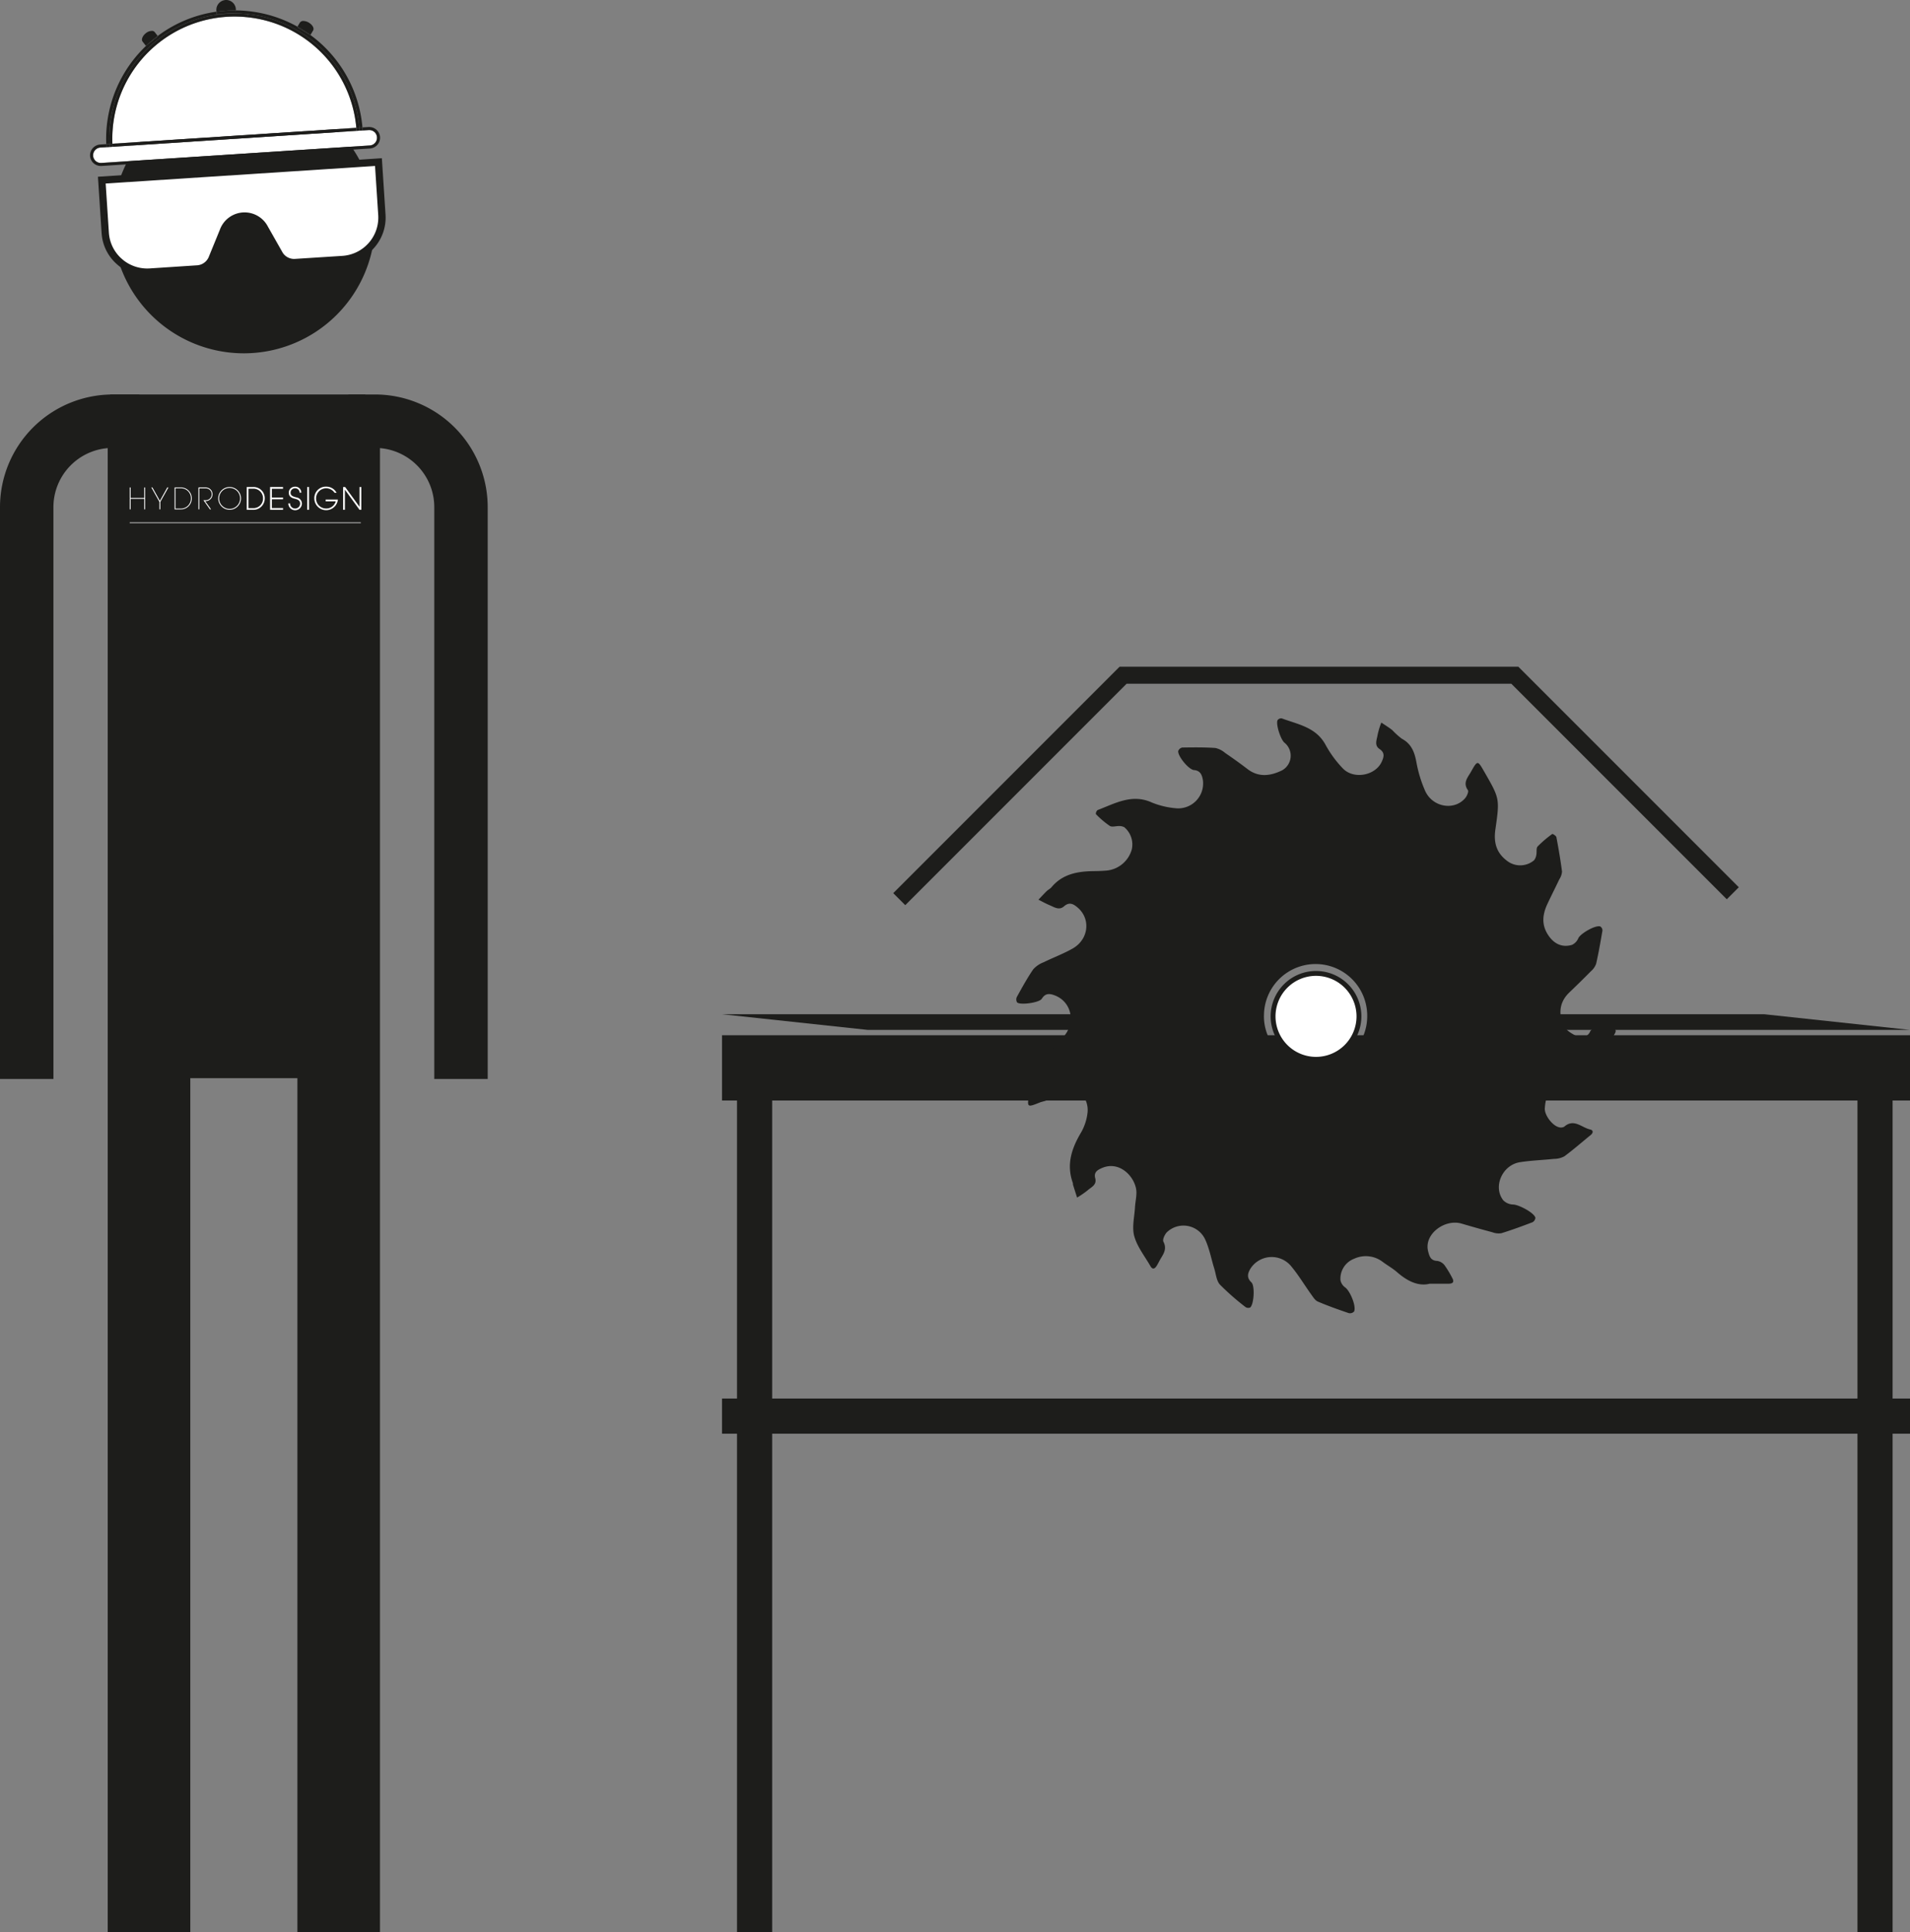
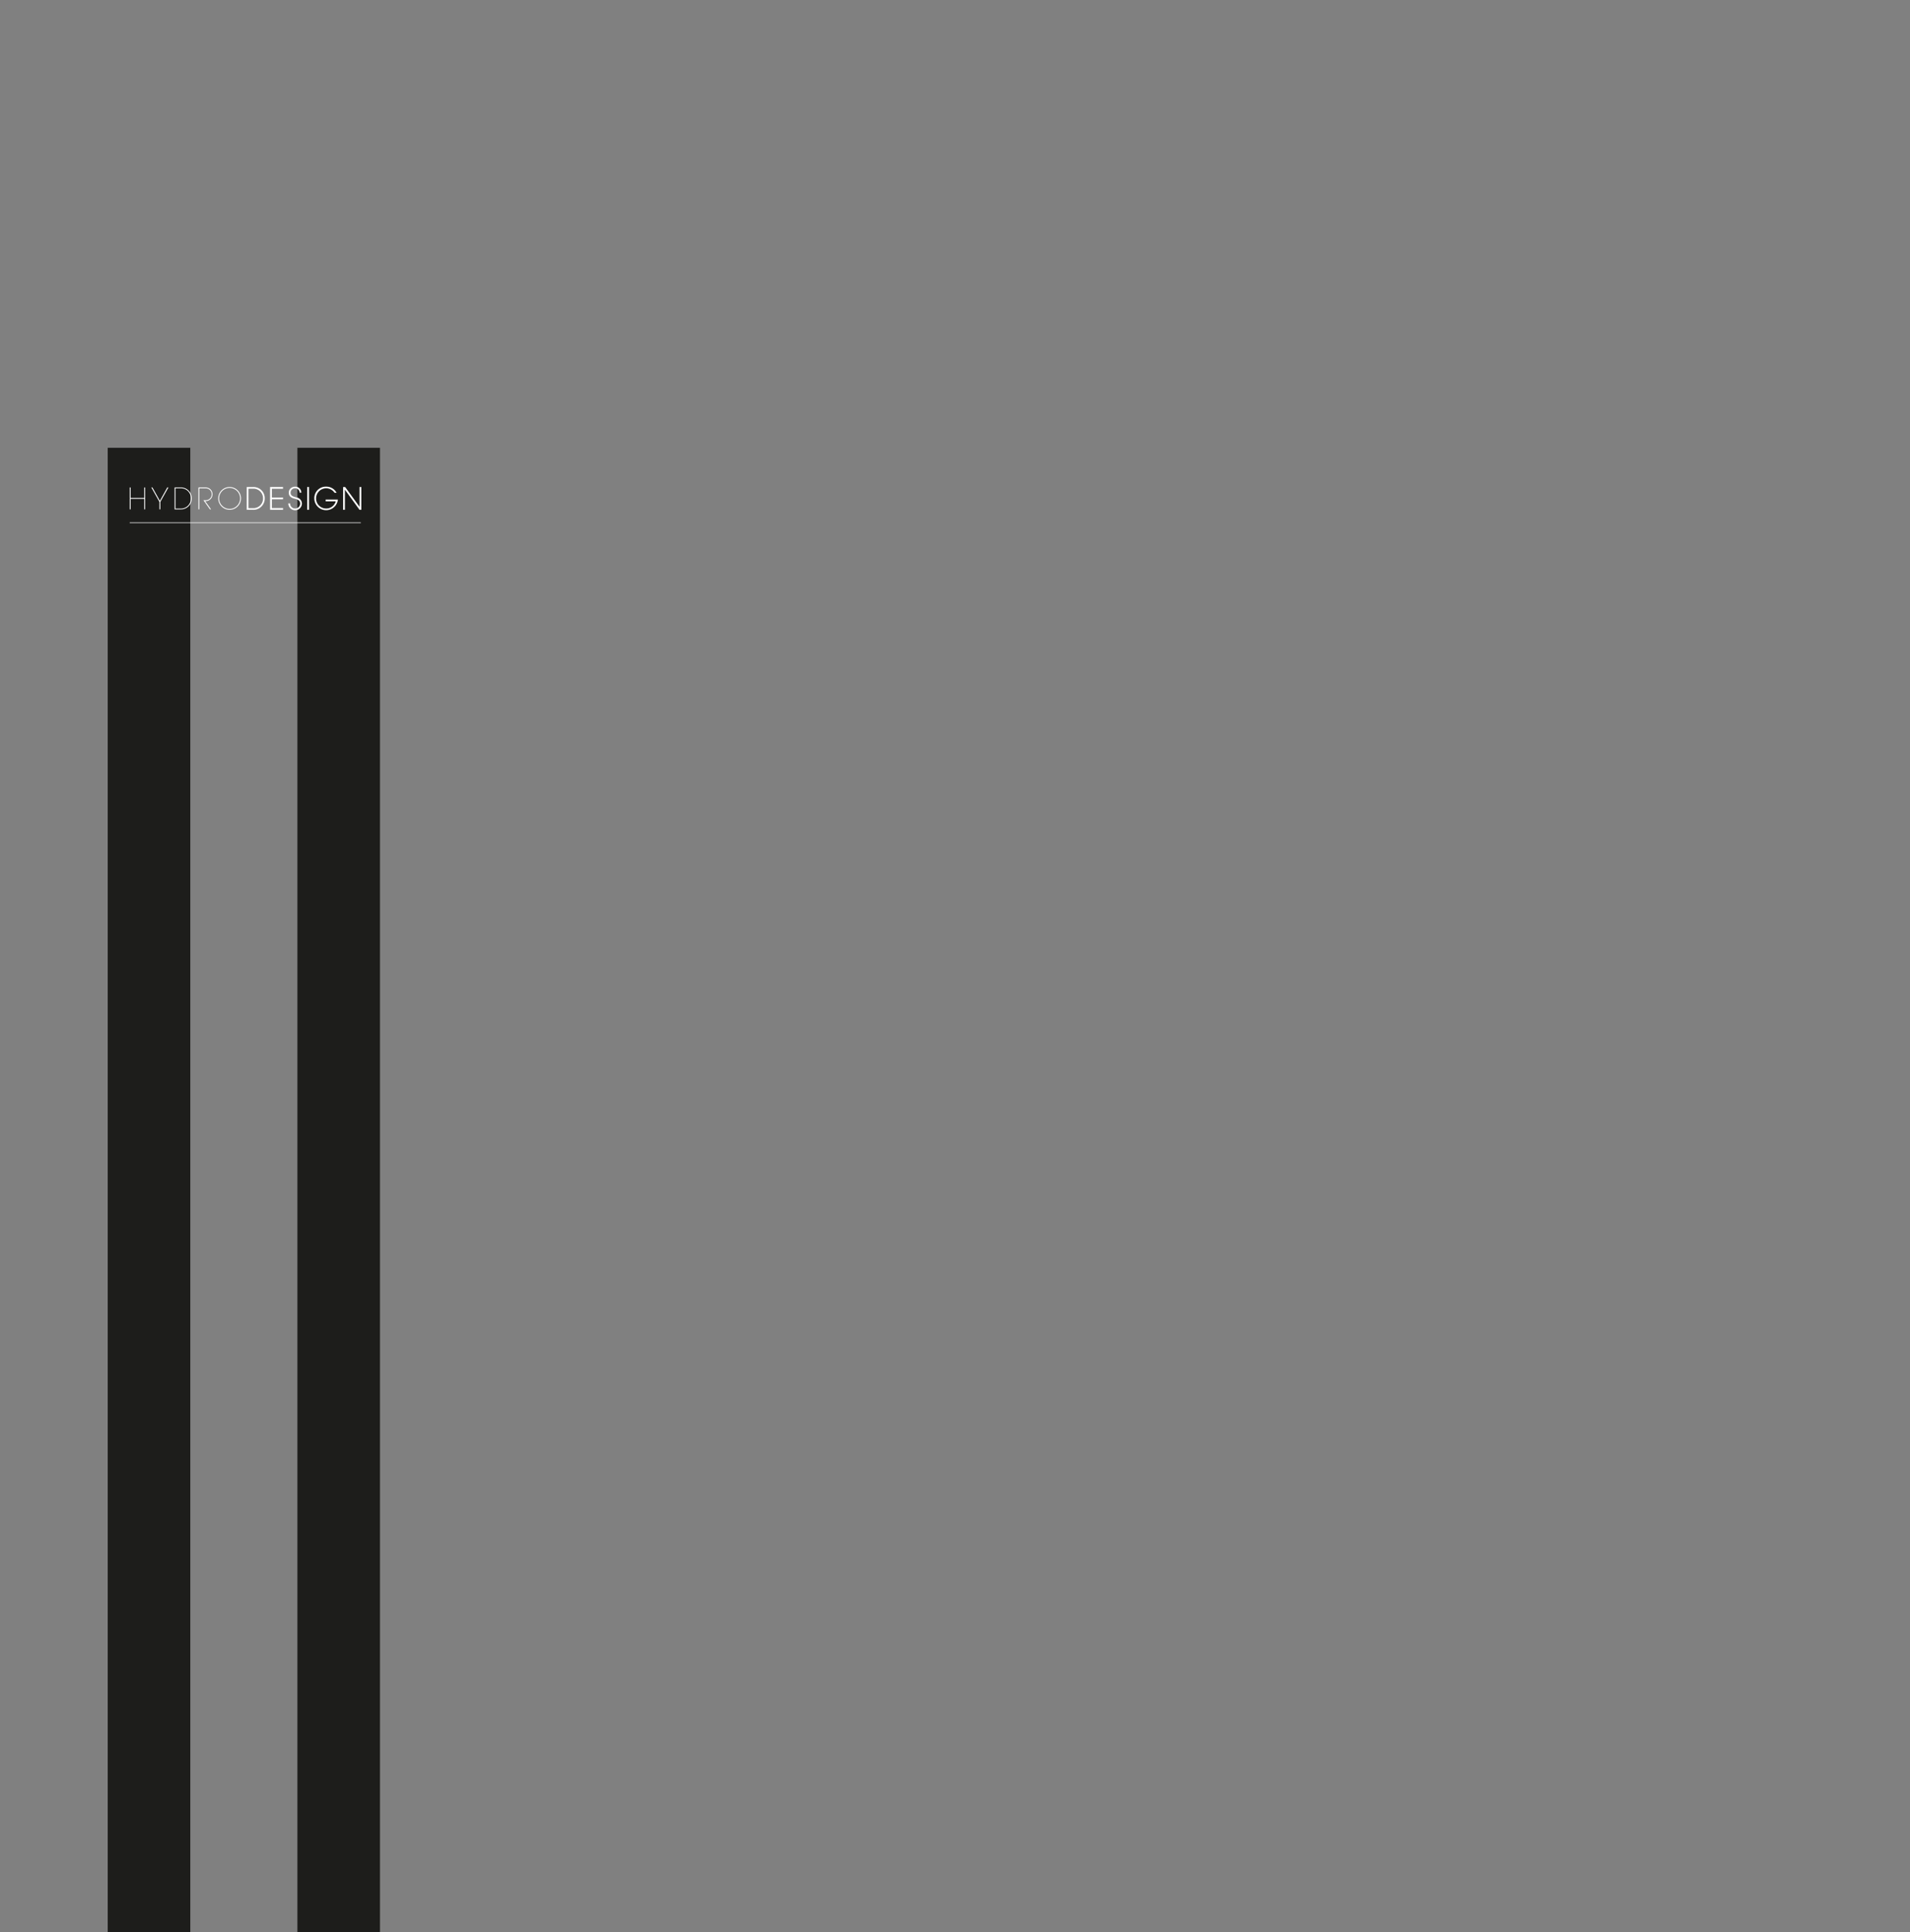
<svg xmlns="http://www.w3.org/2000/svg" width="508.961" height="514.662" viewBox="0 0 508.961 514.662">
  <rect x="0" y="0" width="508.961" height="514.662" fill="#808080" stroke="none" />
  <defs>
    <clipPath id="clip-path">
-       <rect id="Rettangolo_156" data-name="Rettangolo 156" width="508.961" height="514.662" fill="none" />
-     </clipPath>
+       </clipPath>
    <clipPath id="clip-path-2">
      <rect id="Rettangolo_96" data-name="Rettangolo 96" width="61.716" height="9.705" fill="#fff" />
    </clipPath>
  </defs>
  <g id="Raggruppa_1270" data-name="Raggruppa 1270" transform="translate(-706.575 -2257.5)">
    <rect id="Rettangolo_148" data-name="Rettangolo 148" width="22.006" height="395.376" transform="translate(735.279 2376.786)" fill="#1d1d1b" />
    <rect id="Rettangolo_149" data-name="Rettangolo 149" width="22.005" height="395.376" transform="translate(785.826 2376.786)" fill="#1d1d1b" />
    <g id="Raggruppa_1245" data-name="Raggruppa 1245" transform="translate(706.575 2257.5)">
      <g id="Raggruppa_1244" data-name="Raggruppa 1244" clip-path="url(#clip-path)">
        <path id="Tracciato_435" data-name="Tracciato 435" d="M116.311,72.315A34.977,34.977,0,1,1,81.334,37.338a34.977,34.977,0,0,1,34.977,34.977" transform="translate(-16.354 -13.172)" fill="#1d1d1b" />
        <path id="Tracciato_436" data-name="Tracciato 436" d="M14.239,344.705H0V192.367a30.037,30.037,0,0,1,30-30h7.119V176.6H30a15.782,15.782,0,0,0-15.764,15.764Z" transform="translate(0 -57.279)" fill="#1d1d1b" />
        <path id="Tracciato_437" data-name="Tracciato 437" d="M180.565,344.705H166.326V192.367A15.782,15.782,0,0,0,150.561,176.6h-7.119V162.364h7.119a30.037,30.037,0,0,1,30,30Z" transform="translate(-50.603 -57.279)" fill="#1d1d1b" />
        <rect id="Rettangolo_150" data-name="Rettangolo 150" width="67.982" height="14.239" transform="translate(29.391 105.085)" fill="#1d1d1b" />
-         <rect id="Rettangolo_151" data-name="Rettangolo 151" width="50.547" height="168.093" transform="translate(39.708 119.12)" fill="#1d1d1b" />
        <path id="Tracciato_438" data-name="Tracciato 438" d="M41.877,58.089l.819-.047.812-.056,6.754-.438h.008l24.025-1.575,3.468-.219,25.448-1.662,6.133-.4h.016l.812-.055,1.623-.1a1.878,1.878,0,0,1,.308.008,2.03,2.03,0,0,1,1.878,1.9,2.058,2.058,0,0,1-1.92,2.193l-6.523.425L48.309,61.781l-7.78.509a2.007,2.007,0,0,1-.308-.008,2.031,2.031,0,0,1-1.878-1.9,2.07,2.07,0,0,1,1.92-2.193Z" transform="translate(-13.525 -18.885)" fill="#fff" />
        <path id="Tracciato_439" data-name="Tracciato 439" d="M53.513,40.212l-7.262.47a32.583,32.583,0,0,1,65.007-4.232l-5.791.379L80.488,38.456Z" transform="translate(-16.307 -2.398)" fill="#fff" />
        <path id="Tracciato_440" data-name="Tracciato 440" d="M116.549,80.742a11.233,11.233,0,0,1-5.072,10.123q-.263.181-.548.337a11.274,11.274,0,0,1-4.822,1.452l-12.759.816a4.6,4.6,0,0,1-4.262-2.485L85.35,84.4a6.032,6.032,0,0,0-11.081.718l-2.876,7.026a4.615,4.615,0,0,1-3.884,3.021L54.748,96a11.236,11.236,0,0,1-7.209-2.043c-.24-.169-.471-.353-.694-.545a11.16,11.16,0,0,1-4.015-7.871l-.915-14.032,6.037-.392L115.635,66.7Z" transform="translate(-14.787 -23.531)" fill="#fff" />
        <path id="Tracciato_441" data-name="Tracciato 441" d="M53.474,96.435a12.221,12.221,0,0,1-7.058-2.245c-.247-.175-.5-.372-.765-.6A12.047,12.047,0,0,1,41.3,85.048l-.978-15,75.657-4.936.977,15.01a12.15,12.15,0,0,1-5.514,11,7,7,0,0,1-.612.375,12.211,12.211,0,0,1-5.22,1.568l-12.764.817A5.552,5.552,0,0,1,87.68,90.9l-3.737-6.585a5.063,5.063,0,0,0-9.338.606L71.73,91.949a5.574,5.574,0,0,1-4.718,3.622L54.25,96.41c-.259.017-.518.025-.777.025M42.386,71.855l.851,13.064A10.137,10.137,0,0,0,46.9,92.106c.213.183.419.348.634.5a10.279,10.279,0,0,0,6.588,1.867l12.759-.839a3.651,3.651,0,0,0,3.048-2.415l2.876-7.029a7,7,0,0,1,12.822-.831l3.738,6.585a3.618,3.618,0,0,0,3.344,2l12.77-.817a10.292,10.292,0,0,0,4.4-1.327,5.471,5.471,0,0,0,.478-.293,10.22,10.22,0,0,0,4.654-9.257v0l-.851-13.071Z" transform="translate(-14.225 -22.968)" fill="#1d1d1b" />
        <path id="Tracciato_442" data-name="Tracciato 442" d="M148.071,53.745l.811-.047-.812.055Z" transform="translate(-52.236 -18.943)" fill="#1d1d1b" />
        <path id="Tracciato_443" data-name="Tracciato 443" d="M148.847,53.254l-.811.047c-.019-.271-.038-.533-.064-.8l.812-.056c.027.271.045.542.063.812" transform="translate(-52.201 -18.5)" fill="#1d1d1b" />
        <path id="Tracciato_444" data-name="Tracciato 444" d="M147.589,53.332v.008h-.016l-.8.049c-.019-.271-.037-.541-.064-.8l.819-.055c.027.271.045.534.064.8" transform="translate(-51.755 -18.531)" fill="#1d1d1b" />
        <path id="Tracciato_445" data-name="Tracciato 445" d="M144.417,53.369l-6.133.4c-.17-.266-.347-.526-.525-.777l5.791-.379c.027.263.045.533.063.8Z" transform="translate(-48.599 -18.561)" fill="#1d1d1b" />
        <path id="Tracciato_446" data-name="Tracciato 446" d="M124.668,53.974,99.22,55.636l-.056-.812L124.143,53.2c.178.252.356.511.525.777" transform="translate(-34.983 -18.767)" fill="#1d1d1b" />
        <path id="Tracciato_447" data-name="Tracciato 447" d="M125.92,12.368a33.806,33.806,0,0,0-3.452-2.217l.647-1.089a1.106,1.106,0,0,1,1.109-.42,2.914,2.914,0,0,1,1.272.432c.975.582,1.489,1.5,1.151,2.084Z" transform="translate(-43.204 -3.046)" fill="#1d1d1b" />
        <path id="Tracciato_448" data-name="Tracciato 448" d="M125.86,13.217l-3.533-2.089.091-.151a33.8,33.8,0,0,1,3.452,2.216Z" transform="translate(-43.154 -3.873)" fill="#1d1d1b" />
        <path id="Tracciato_449" data-name="Tracciato 449" d="M101.977,5.835a33.383,33.383,0,0,1,29.741,30.221l-.819.054a32.429,32.429,0,0,0-29-29.466Z" transform="translate(-35.947 -2.058)" fill="#1d1d1b" />
        <path id="Tracciato_450" data-name="Tracciato 450" d="M80.793,57.306,56.768,58.881H56.76c0-.016.009-.015.009-.015Z" transform="translate(-20.024 -20.216)" fill="#1d1d1b" />
        <path id="Tracciato_451" data-name="Tracciato 451" d="M98.912,5.286a31.5,31.5,0,0,0-5.7-.12l-.005-.04L95.8,4.957l-.05-.677a32.189,32.189,0,0,1,3.254.191,34.108,34.108,0,0,1,13.139,4.144l-.091.151,3.533,2.089.01-.023a34.137,34.137,0,0,1,13.868,24.62l-.812.056A33.383,33.383,0,0,0,98.912,5.286" transform="translate(-32.882 -1.51)" fill="#1d1d1b" />
        <path id="Tracciato_452" data-name="Tracciato 452" d="M94.271,2.429l.021.342c-.854-.011-1.718.016-2.594.074s-1.745.149-2.6.272l-.021-.342a2.736,2.736,0,0,1,0-.357A2.647,2.647,0,0,1,91.516.005a2.593,2.593,0,0,1,2.755,2.423" transform="translate(-31.421 0)" fill="#1d1d1b" />
        <path id="Tracciato_453" data-name="Tracciato 453" d="M94.308,4.279l.049.676-2.593.17-2.6.177-.049-.676c.856-.123,1.726-.214,2.6-.272s1.74-.085,2.594-.074" transform="translate(-31.437 -1.509)" fill="#1d1d1b" />
        <path id="Tracciato_454" data-name="Tracciato 454" d="M60.491,17.22A32.538,32.538,0,0,1,63.37,14.8l.072.093Z" transform="translate(-21.34 -5.221)" fill="#1d1d1b" />
        <path id="Tracciato_455" data-name="Tracciato 455" d="M57.235,57.468,84.21,55.712l.056.812-3.468.219L56.774,58.3c.148-.281.3-.554.461-.834" transform="translate(-20.029 -19.654)" fill="#1d1d1b" />
        <path id="Tracciato_456" data-name="Tracciato 456" d="M59.5,16.69l-.893-1.138c-.4-.522-.016-1.52.87-2.22a2.608,2.608,0,0,1,1.7-.619.9.9,0,0,1,.664.314l.806,1.036a32.419,32.419,0,0,0-2.88,2.419Z" transform="translate(-20.62 -4.483)" fill="#1d1d1b" />
        <path id="Tracciato_457" data-name="Tracciato 457" d="M46.265,58.895l7.262-.47c-.164.28-.312.553-.461.835l-6.763.453c-.018-.271-.036-.549-.039-.818" transform="translate(-16.321 -20.611)" fill="#1d1d1b" />
        <path id="Tracciato_458" data-name="Tracciato 458" d="M53.079,59.73l-6.754.438,6.763-.453s-.008,0-.009.015" transform="translate(-16.343 -21.066)" fill="#1d1d1b" />
        <path id="Tracciato_459" data-name="Tracciato 459" d="M45.072,60.463l.811-.047-.812.055Z" transform="translate(-15.9 -21.313)" fill="#1d1d1b" />
        <path id="Tracciato_460" data-name="Tracciato 460" d="M45.823,59.151c0,.269.021.548.039.818l-.811.048c-.018-.271-.029-.54-.039-.81Z" transform="translate(-15.879 -20.867)" fill="#1d1d1b" />
        <path id="Tracciato_461" data-name="Tracciato 461" d="M45,40.292A33.391,33.391,0,0,1,76.2,5.609a31.492,31.492,0,0,1,5.7.12l-.079.809a32.568,32.568,0,0,0-36.006,33.7Z" transform="translate(-15.863 -1.952)" fill="#1d1d1b" />
        <path id="Tracciato_462" data-name="Tracciato 462" d="M44.6,60.055l-.819.047c-.019-.271-.029-.54-.039-.81l.819-.054c.01.27.021.54.039.81Z" transform="translate(-15.433 -20.898)" fill="#1d1d1b" />
        <path id="Tracciato_463" data-name="Tracciato 463" d="M75.748,5.355a33.391,33.391,0,0,0-31.2,34.683l-.819.055A34.151,34.151,0,0,1,54.566,13.7l2.952-2.325-.072-.093A33.925,33.925,0,0,1,73.091,4.815l.05.676,2.6-.177Z" transform="translate(-15.416 -1.699)" fill="#1d1d1b" />
        <path id="Tracciato_464" data-name="Tracciato 464" d="M114.352,54.949A2.884,2.884,0,0,1,111.668,58l-71.53,4.657a3.533,3.533,0,0,1-.427-.01,2.868,2.868,0,0,1-2.634-2.659,2.9,2.9,0,0,1,2.683-3.051l1.63-.1c.011.271.021.54.04.81l-1.615.1a2.07,2.07,0,0,0-1.92,2.193,2.028,2.028,0,0,0,1.878,1.9,1.862,1.862,0,0,0,.308.009l7.78-.509,57.227-3.723,6.523-.425A2.058,2.058,0,0,0,113.533,55a2.032,2.032,0,0,0-1.878-1.9,1.864,1.864,0,0,0-.308-.007l-1.623.1c-.018-.271-.037-.541-.063-.812l1.631-.1a2.357,2.357,0,0,1,.427.01,2.876,2.876,0,0,1,2.634,2.659" transform="translate(-13.079 -18.441)" fill="#1d1d1b" />
        <rect id="Rettangolo_152" data-name="Rettangolo 152" width="9.363" height="230.194" transform="translate(196.393 284.468)" fill="#1d1d1b" />
        <rect id="Rettangolo_153" data-name="Rettangolo 153" width="9.363" height="230.192" transform="translate(494.96 284.47)" fill="#1d1d1b" />
        <rect id="Rettangolo_154" data-name="Rettangolo 154" width="316.56" height="17.388" transform="translate(192.401 275.774)" fill="#1d1d1b" />
        <rect id="Rettangolo_155" data-name="Rettangolo 155" width="316.56" height="9.363" transform="translate(192.401 372.552)" fill="#1d1d1b" />
        <path id="Tracciato_465" data-name="Tracciato 465" d="M434.648,421.623H336.131l-38.858-4.176H434.934" transform="translate(-104.872 -147.267)" fill="#1d1d1b" />
        <path id="Tracciato_466" data-name="Tracciato 466" d="M572.044,417.447h99.865l38.858,4.176H572.044" transform="translate(-201.805 -147.267)" fill="#1d1d1b" />
        <path id="Tracciato_467" data-name="Tracciato 467" d="M528.617,446.259c-3.056.777-6.006-.7-8.719-3.073-1.163-1.016-2.539-1.783-3.788-2.705a7.387,7.387,0,0,0-7.631-.88,5.673,5.673,0,0,0-3.659,5.778,3.184,3.184,0,0,0,1.255,1.877c1.318.949,3.021,5.048,2.366,6.417a1.528,1.528,0,0,1-1.4.427c-2.779-.949-5.555-1.926-8.252-3.08-.742-.318-1.279-1.223-1.8-1.942-1.764-2.454-3.319-5.076-5.244-7.391a6.721,6.721,0,0,0-10.878.5c-.784,1.294-1.109,2.45.215,3.714.993.948.676,5.89-.329,6.7a1.314,1.314,0,0,1-1.237-.12,67.363,67.363,0,0,1-6.809-5.971c-.947-1.031-1.066-2.835-1.523-4.3-.823-2.638-1.313-5.431-2.494-7.895a6.382,6.382,0,0,0-10.139-1.753c-.586.614-1.2,1.96-.912,2.509.893,1.718.225,2.966-.613,4.316-.43.693-.761,1.447-1.2,2.137-.5.788-1.092,1.033-1.652.051-1.5-2.624-3.495-5.111-4.294-7.936-.672-2.377.035-5.153.184-7.749.075-1.3.379-2.6.384-3.894.016-3.755-4.237-8.7-9.191-6.553-1.179.512-2.223,1.113-1.788,2.727.485,1.8-1.11,2.382-2.079,3.255a23.979,23.979,0,0,1-2.755,1.89c-.362-1.131-.728-2.261-1.081-3.395-.047-.153,0-.337-.049-.486-1.77-4.888-.342-9.2,2.177-13.437a13.693,13.693,0,0,0,1.734-5.283,6.477,6.477,0,0,0-6.03-7.187c-1.5-.017-2.986.17-3.318,2.137-.32,1.9-2.133,1.827-3.408,2.338-3.351,1.344-3.387,1.285-2.795-2.212.285-1.687.676-3.358.936-5.049a7.4,7.4,0,0,1,2.516-4.582,66.951,66.951,0,0,0,5.725-5.711c3.394-3.88,2.05-9.414-2.5-11.046-1.454-.522-2.444-.436-3.322.961-.652,1.037-5.721,1.749-6.573.957a1.561,1.561,0,0,1-.067-1.45c1.389-2.5,2.761-5.017,4.375-7.367a7.1,7.1,0,0,1,2.774-1.874c2.558-1.263,5.264-2.254,7.735-3.662,4.276-2.437,4.857-7.88,1.331-10.9-1.139-.976-2.232-1.577-3.642-.337-1.318,1.161-2.632.2-3.879-.317-1-.419-1.958-.959-2.934-1.446.719-.755,1.42-1.529,2.165-2.258.407-.4.966-.655,1.326-1.085,2.951-3.526,6.961-4.215,11.224-4.272.981-.013,1.964-.034,2.941-.111a7.752,7.752,0,0,0,7.215-5.673,5.991,5.991,0,0,0-2-5.912,2.724,2.724,0,0,0-1.335-.307c-.852-.036-1.912.343-2.523-.036a24.219,24.219,0,0,1-3.72-3.155,1.369,1.369,0,0,1,.458-1.067c4.662-1.76,9.154-4.438,14.481-2.008a21.732,21.732,0,0,0,6.16,1.5,6.642,6.642,0,0,0,7.424-7.5c-.225-1.29-.641-2.514-2.367-2.652-1.4-.111-4.336-3.67-4.208-5.067a1.463,1.463,0,0,1,1.072-.935c2.94-.045,5.89-.076,8.821.118a5.93,5.93,0,0,1,2.58,1.3c2.02,1.386,4.023,2.8,5.965,4.3,3.017,2.318,6.165,1.851,9.239.359a4.459,4.459,0,0,0,.671-7.339c-1.017-.77-2.371-4.874-1.882-6.016a1.233,1.233,0,0,1,1.1-.5c4.276,1.614,9.046,2.311,11.625,6.93a29.433,29.433,0,0,0,4.743,6.483c2.944,2.938,8.6,1.8,10.273-1.8.572-1.234.961-2.424-.546-3.428s-.709-2.542-.518-3.837a21.488,21.488,0,0,1,.977-3.221c.981.668,2.006,1.283,2.932,2.021a19.8,19.8,0,0,0,2.539,2.286c2.6,1.39,3.409,3.64,3.9,6.359a33.788,33.788,0,0,0,2.285,7.474c1.932,4.416,7.772,5.437,10.7,1.981.465-.549.976-1.743.716-2.111-1.412-2-.023-3.4.823-4.9,1.746-3.1,1.773-3.083,3.5-.08,4.135,7.192,4.19,7.2,3.008,15.4-.5,3.448.206,6.248,3.124,8.422a5.723,5.723,0,0,0,7.163-.156,2.957,2.957,0,0,0,.62-1.469c.161-.74-.077-1.762.341-2.215a29.224,29.224,0,0,1,3.9-3.329c.108-.082,1.033.487,1.1.845.579,3.045,1.107,6.1,1.5,9.176a4.329,4.329,0,0,1-.714,2.049c-1.048,2.213-2.168,4.393-3.2,6.613-1.268,2.731-1.595,5.425.169,8.157,1.548,2.4,3.747,3.505,6.431,2.686a3.444,3.444,0,0,0,1.67-1.78c.594-1.24,4.535-3.542,5.841-3.114a1.263,1.263,0,0,1,.581,1.069c-.5,2.975-1.023,5.951-1.691,8.892a4.693,4.693,0,0,1-1.369,1.952c-1.891,1.923-3.823,3.807-5.77,5.674-2.664,2.556-2.928,5.669-1.545,8.774.548,1.228,2.129,2.177,3.45,2.828a2.575,2.575,0,0,0,3.7-1.33,1.659,1.659,0,0,1,1.207-.673c1.466-.093,2.941-.08,4.412-.059.944.014,1.446.468.907,1.405-1.5,2.619-2.989,5.255-4.64,7.78a5.351,5.351,0,0,1-2.212,1.443c-2.355,1.129-4.725,2.23-7.123,3.265-3.279,1.414-4.475,4.12-4.687,7.422-.115,1.8,2.011,4.618,3.747,5.032a1.841,1.841,0,0,0,1.4-.112c2.606-2.312,4.691.246,6.968.731.821.175.825.885.118,1.46-2.345,1.908-4.622,3.907-7.053,5.7a5.945,5.945,0,0,1-2.782.665c-3,.322-6.041.412-9.02.882-4.731.746-7.264,6.571-4.439,10.16a3.872,3.872,0,0,0,2.659,1.116c1.467.047,5.553,2.169,5.894,3.518a1.492,1.492,0,0,1-.777,1.2c-2.742,1.048-5.5,2.061-8.3,2.926a4.7,4.7,0,0,1-2.376-.256c-2.758-.733-5.5-1.51-8.243-2.314-4.438-1.3-10.077,2.807-8.886,7.4.341,1.317.662,2.482,2.433,2.545a3.047,3.047,0,0,1,1.949,1.164,27,27,0,0,1,2.023,3.351c.569,1,.29,1.548-.886,1.555-1.471.009-2.944,0-5.077,0m-30.658-57.692a13.548,13.548,0,0,0,13.98-13.62,13.756,13.756,0,0,0-27.508-.406c-.306,7.961,6.613,14.406,13.528,14.027" transform="translate(-147.62 -104.296)" fill="#1d1d1b" />
        <path id="Tracciato_468" data-name="Tracciato 468" d="M370.964,337.932l-3.2-3.2,60.311-60.313H534.336l.663.664,58.08,58.079-3.2,3.2L532.46,278.946H429.95Z" transform="translate(-129.739 -96.808)" fill="#1d1d1b" />
        <path id="Tracciato_469" data-name="Tracciato 469" d="M547.031,412.084a11.441,11.441,0,1,1-11.441-11.44,11.441,11.441,0,0,1,11.441,11.44" transform="translate(-184.909 -141.339)" fill="#fff" />
        <path id="Tracciato_470" data-name="Tracciato 470" d="M535.237,423.82a12.088,12.088,0,1,1,12.088-12.087,12.1,12.1,0,0,1-12.088,12.087m0-22.881a10.793,10.793,0,1,0,10.794,10.794,10.806,10.806,0,0,0-10.794-10.794" transform="translate(-184.556 -140.986)" fill="#1d1d1b" />
      </g>
    </g>
    <path id="Tracciato_235" data-name="Tracciato 235" d="M3.908,1.252v2.8H.275v-2.8H.038V7.091H.275V4.29H3.908v2.8h.236V1.252Z" transform="translate(741.108 2386.096)" fill="#fff" />
    <g id="Raggruppa_1087" data-name="Raggruppa 1087" transform="translate(741.139 2387.128)">
      <g id="Raggruppa_1086" data-name="Raggruppa 1086" clip-path="url(#clip-path-2)">
        <path id="Tracciato_236" data-name="Tracciato 236" d="M134.354,3.69a3.03,3.03,0,0,0,6.06,0,3.03,3.03,0,0,0-6.06,0m.237,0a2.793,2.793,0,1,1,5.587,0,2.793,2.793,0,1,1-5.587,0" transform="translate(-110.764 -0.551)" fill="#fff" />
        <path id="Tracciato_237" data-name="Tracciato 237" d="M104.562,1.488v5.6h-.237V1.251h1.985a1.786,1.786,0,0,1,1.748,1.818,1.786,1.786,0,0,1-1.748,1.818h-.2l1.572,2.2h-.3L105.647,4.65h.663a1.551,1.551,0,0,0,1.528-1.581,1.551,1.551,0,0,0-1.528-1.581Z" transform="translate(-86.007 -1.031)" fill="#fff" />
        <path id="Tracciato_238" data-name="Tracciato 238" d="M37.079,1.252,35.1,4.81,33.112,1.252h-.287L34.981,5.1v1.99h.237V5.1l2.155-3.849Z" transform="translate(-27.062 -1.032)" fill="#fff" />
        <path id="Tracciato_239" data-name="Tracciato 239" d="M68.368,1.474h1.409a2.657,2.657,0,0,1,2.7,2.706,2.659,2.659,0,0,1-2.7,2.707H68.368ZM69.776,7.1A2.874,2.874,0,0,0,72.7,4.179,2.874,2.874,0,0,0,69.776,1.26H68.131V7.1Z" transform="translate(-56.168 -1.039)" fill="#fff" />
        <path id="Tracciato_240" data-name="Tracciato 240" d="M213.039.584V6.66h3.449V6.186h-2.975V3.858h2.975V3.385h-2.975V1.057h2.975V.584Z" transform="translate(-175.633 -0.481)" fill="#fff" />
        <path id="Tracciato_241" data-name="Tracciato 241" d="M283.193,3.922h2.682a2.609,2.609,0,0,1-2.563,1.91,2.655,2.655,0,0,1-2.675-2.691,2.685,2.685,0,0,1,4.878-1.555l.035.051h.55l-.112-.181A3.117,3.117,0,0,0,283.312,0a3.076,3.076,0,0,0-3.149,3.14,3.149,3.149,0,0,0,6.265.442l.018-.134h-3.252Z" transform="translate(-230.971 0)" fill="#fff" />
        <path id="Tracciato_242" data-name="Tracciato 242" d="M242.84,2.906l-.065-.017c-.872-.222-1.488-.441-1.481-1.242A1.146,1.146,0,0,1,242.508.495a1.1,1.1,0,0,1,1.17,1.047l.018.1h.47l-.017-.134a1.588,1.588,0,0,0-1.624-1.46,1.783,1.783,0,0,0-1.279.505,1.534,1.534,0,0,0-.426,1.136c0,1.184,1.089,1.452,1.619,1.582l.042.011c.575.153,1.361.363,1.361,1.318a1.316,1.316,0,0,1-1.349,1.271,1.331,1.331,0,0,1-1.327-1.262l-.013-.1h-.468l.009.127a1.813,1.813,0,0,0,3.621-.063,1.692,1.692,0,0,0-1.476-1.66" transform="translate(-198.425 -0.037)" fill="#fff" />
        <path id="Tracciato_243" data-name="Tracciato 243" d="M328.276.584V5.862L324.438.584H323.9V6.66h.473V1.3L328.27,6.66h.478V.584Z" transform="translate(-267.032 -0.481)" fill="#fff" />
        <rect id="Rettangolo_94" data-name="Rettangolo 94" width="0.474" height="6.076" transform="translate(47.304 0.103)" fill="#fff" />
        <path id="Tracciato_244" data-name="Tracciato 244" d="M179.3.591h-1.764V6.667H179.3a3.009,3.009,0,0,0,3.045-3.038A2.974,2.974,0,0,0,179.3.591m0,5.627h-1.291V1.042H179.3a2.527,2.527,0,0,1,2.58,2.587,2.528,2.528,0,0,1-2.58,2.589" transform="translate(-146.361 -0.487)" fill="#fff" />
        <rect id="Rettangolo_95" data-name="Rettangolo 95" width="61.591" height="0.156" transform="translate(0 9.549)" fill="#fff" />
      </g>
    </g>
  </g>
</svg>